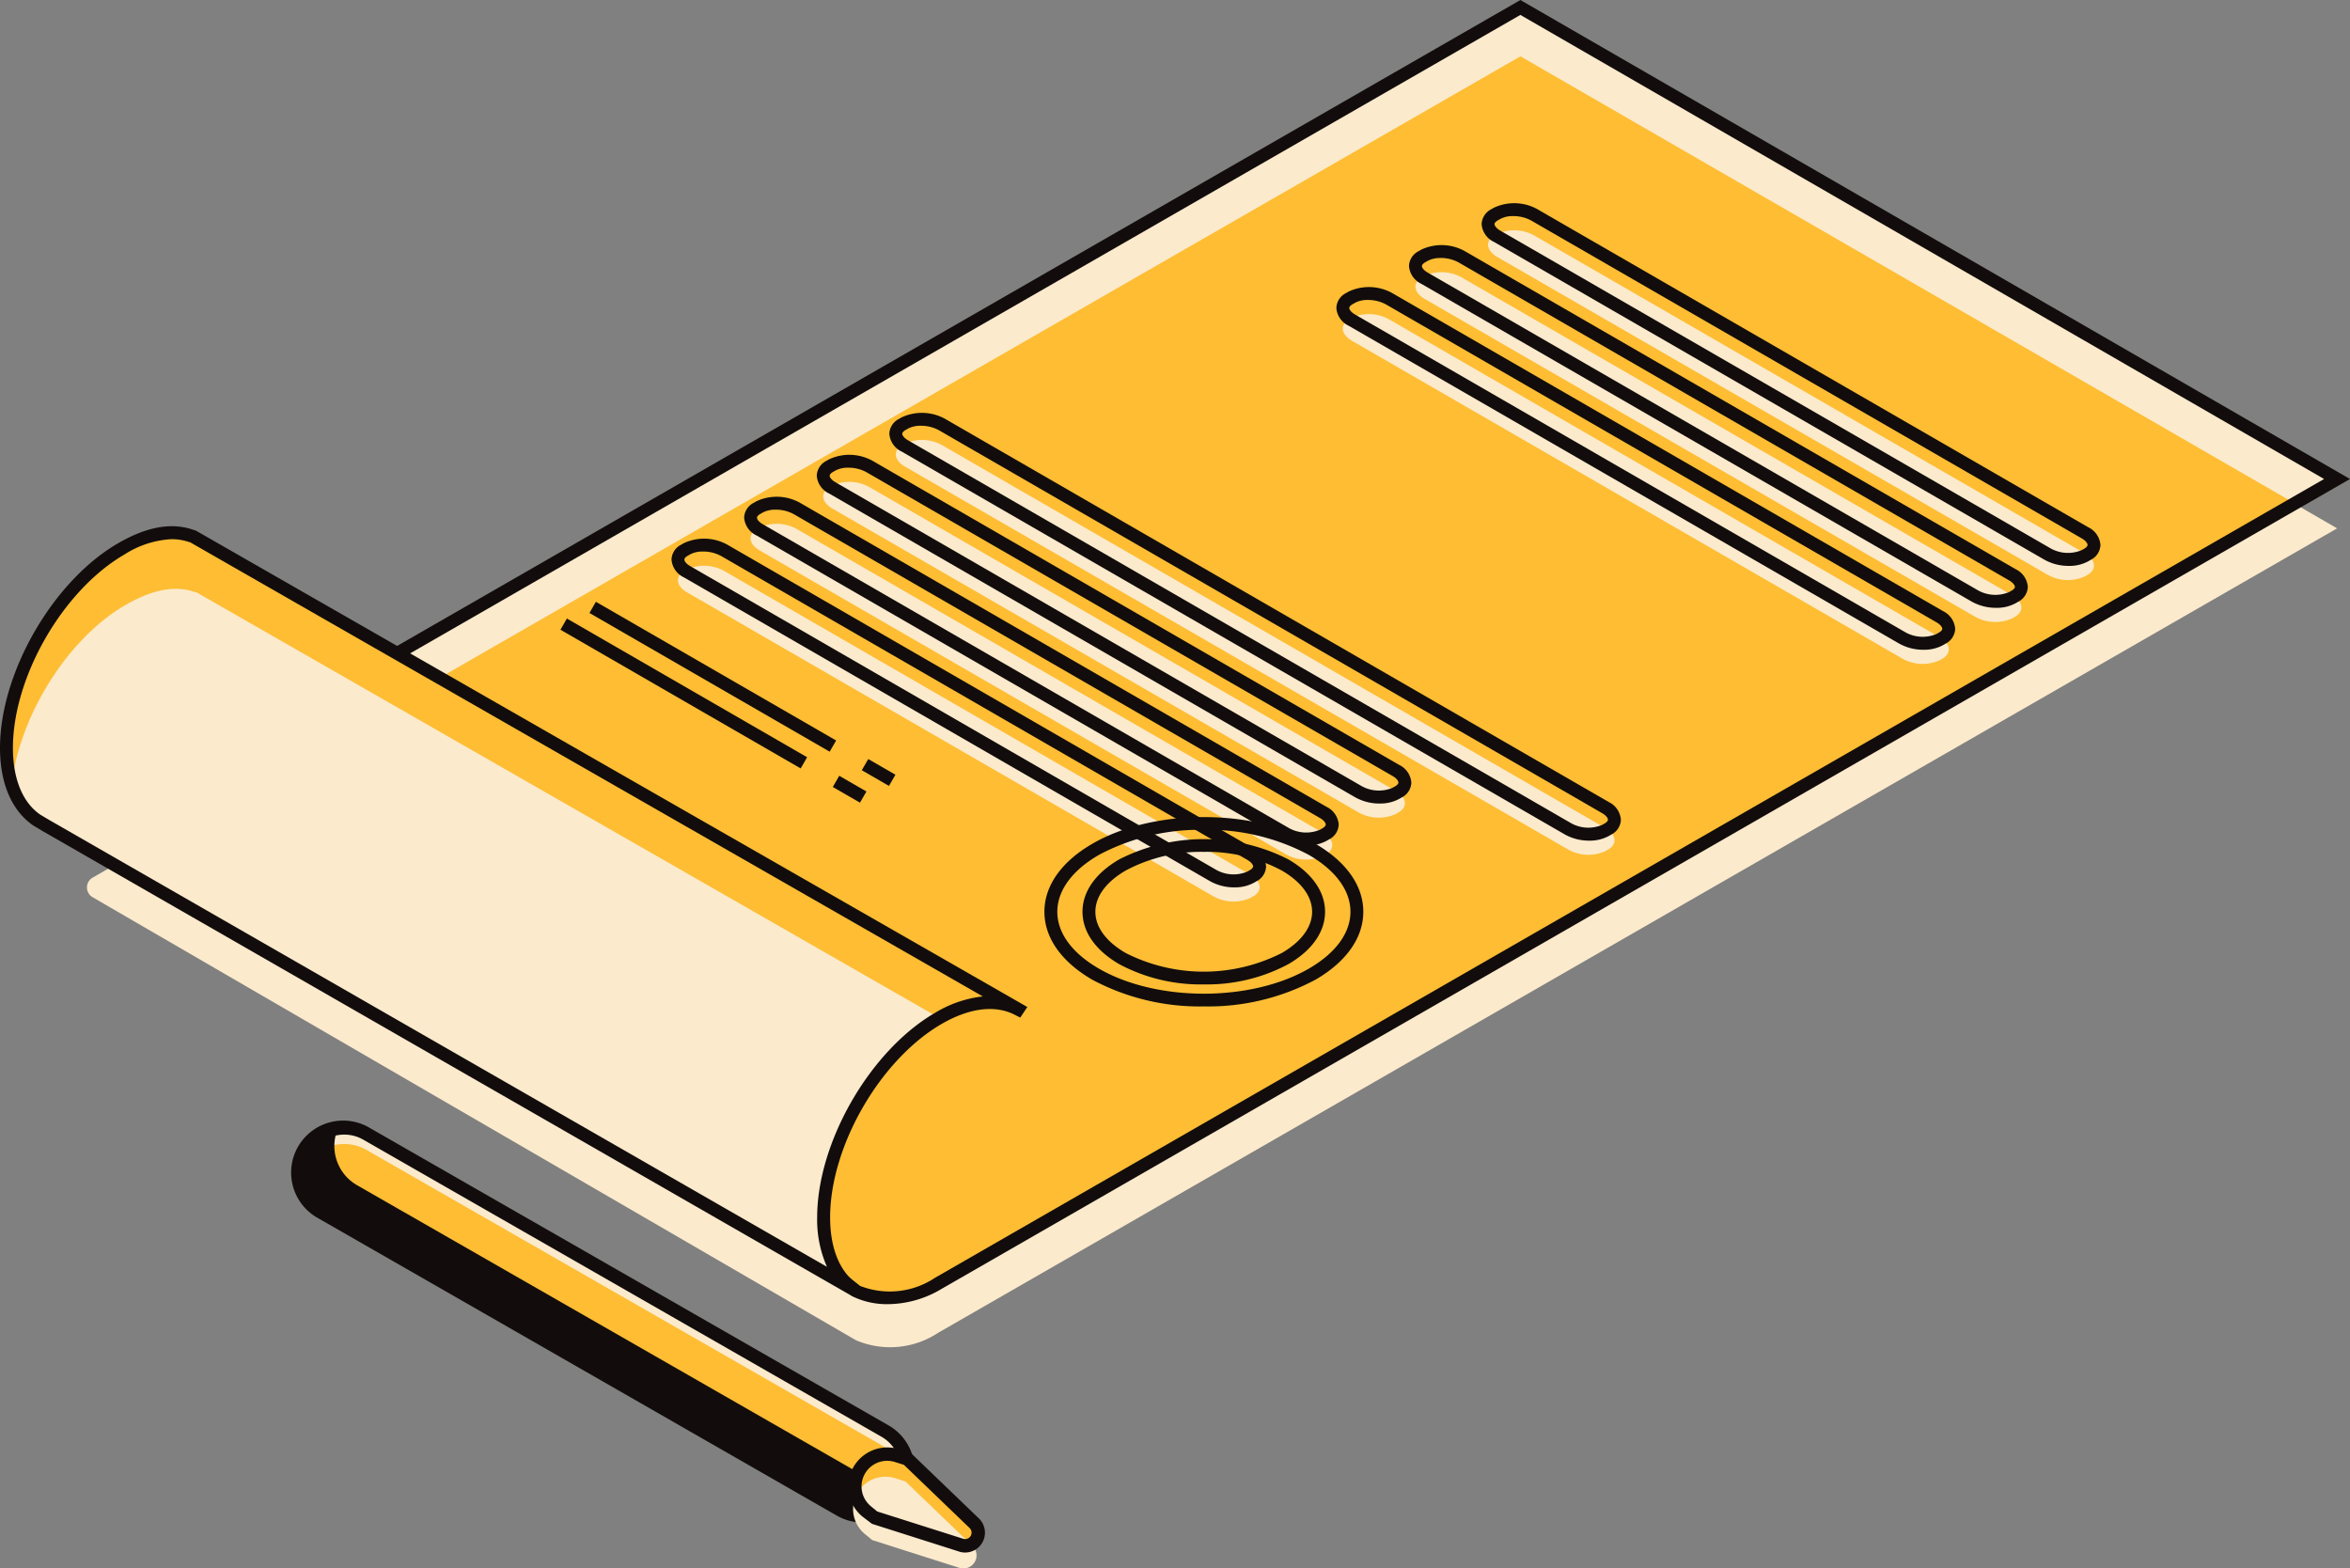
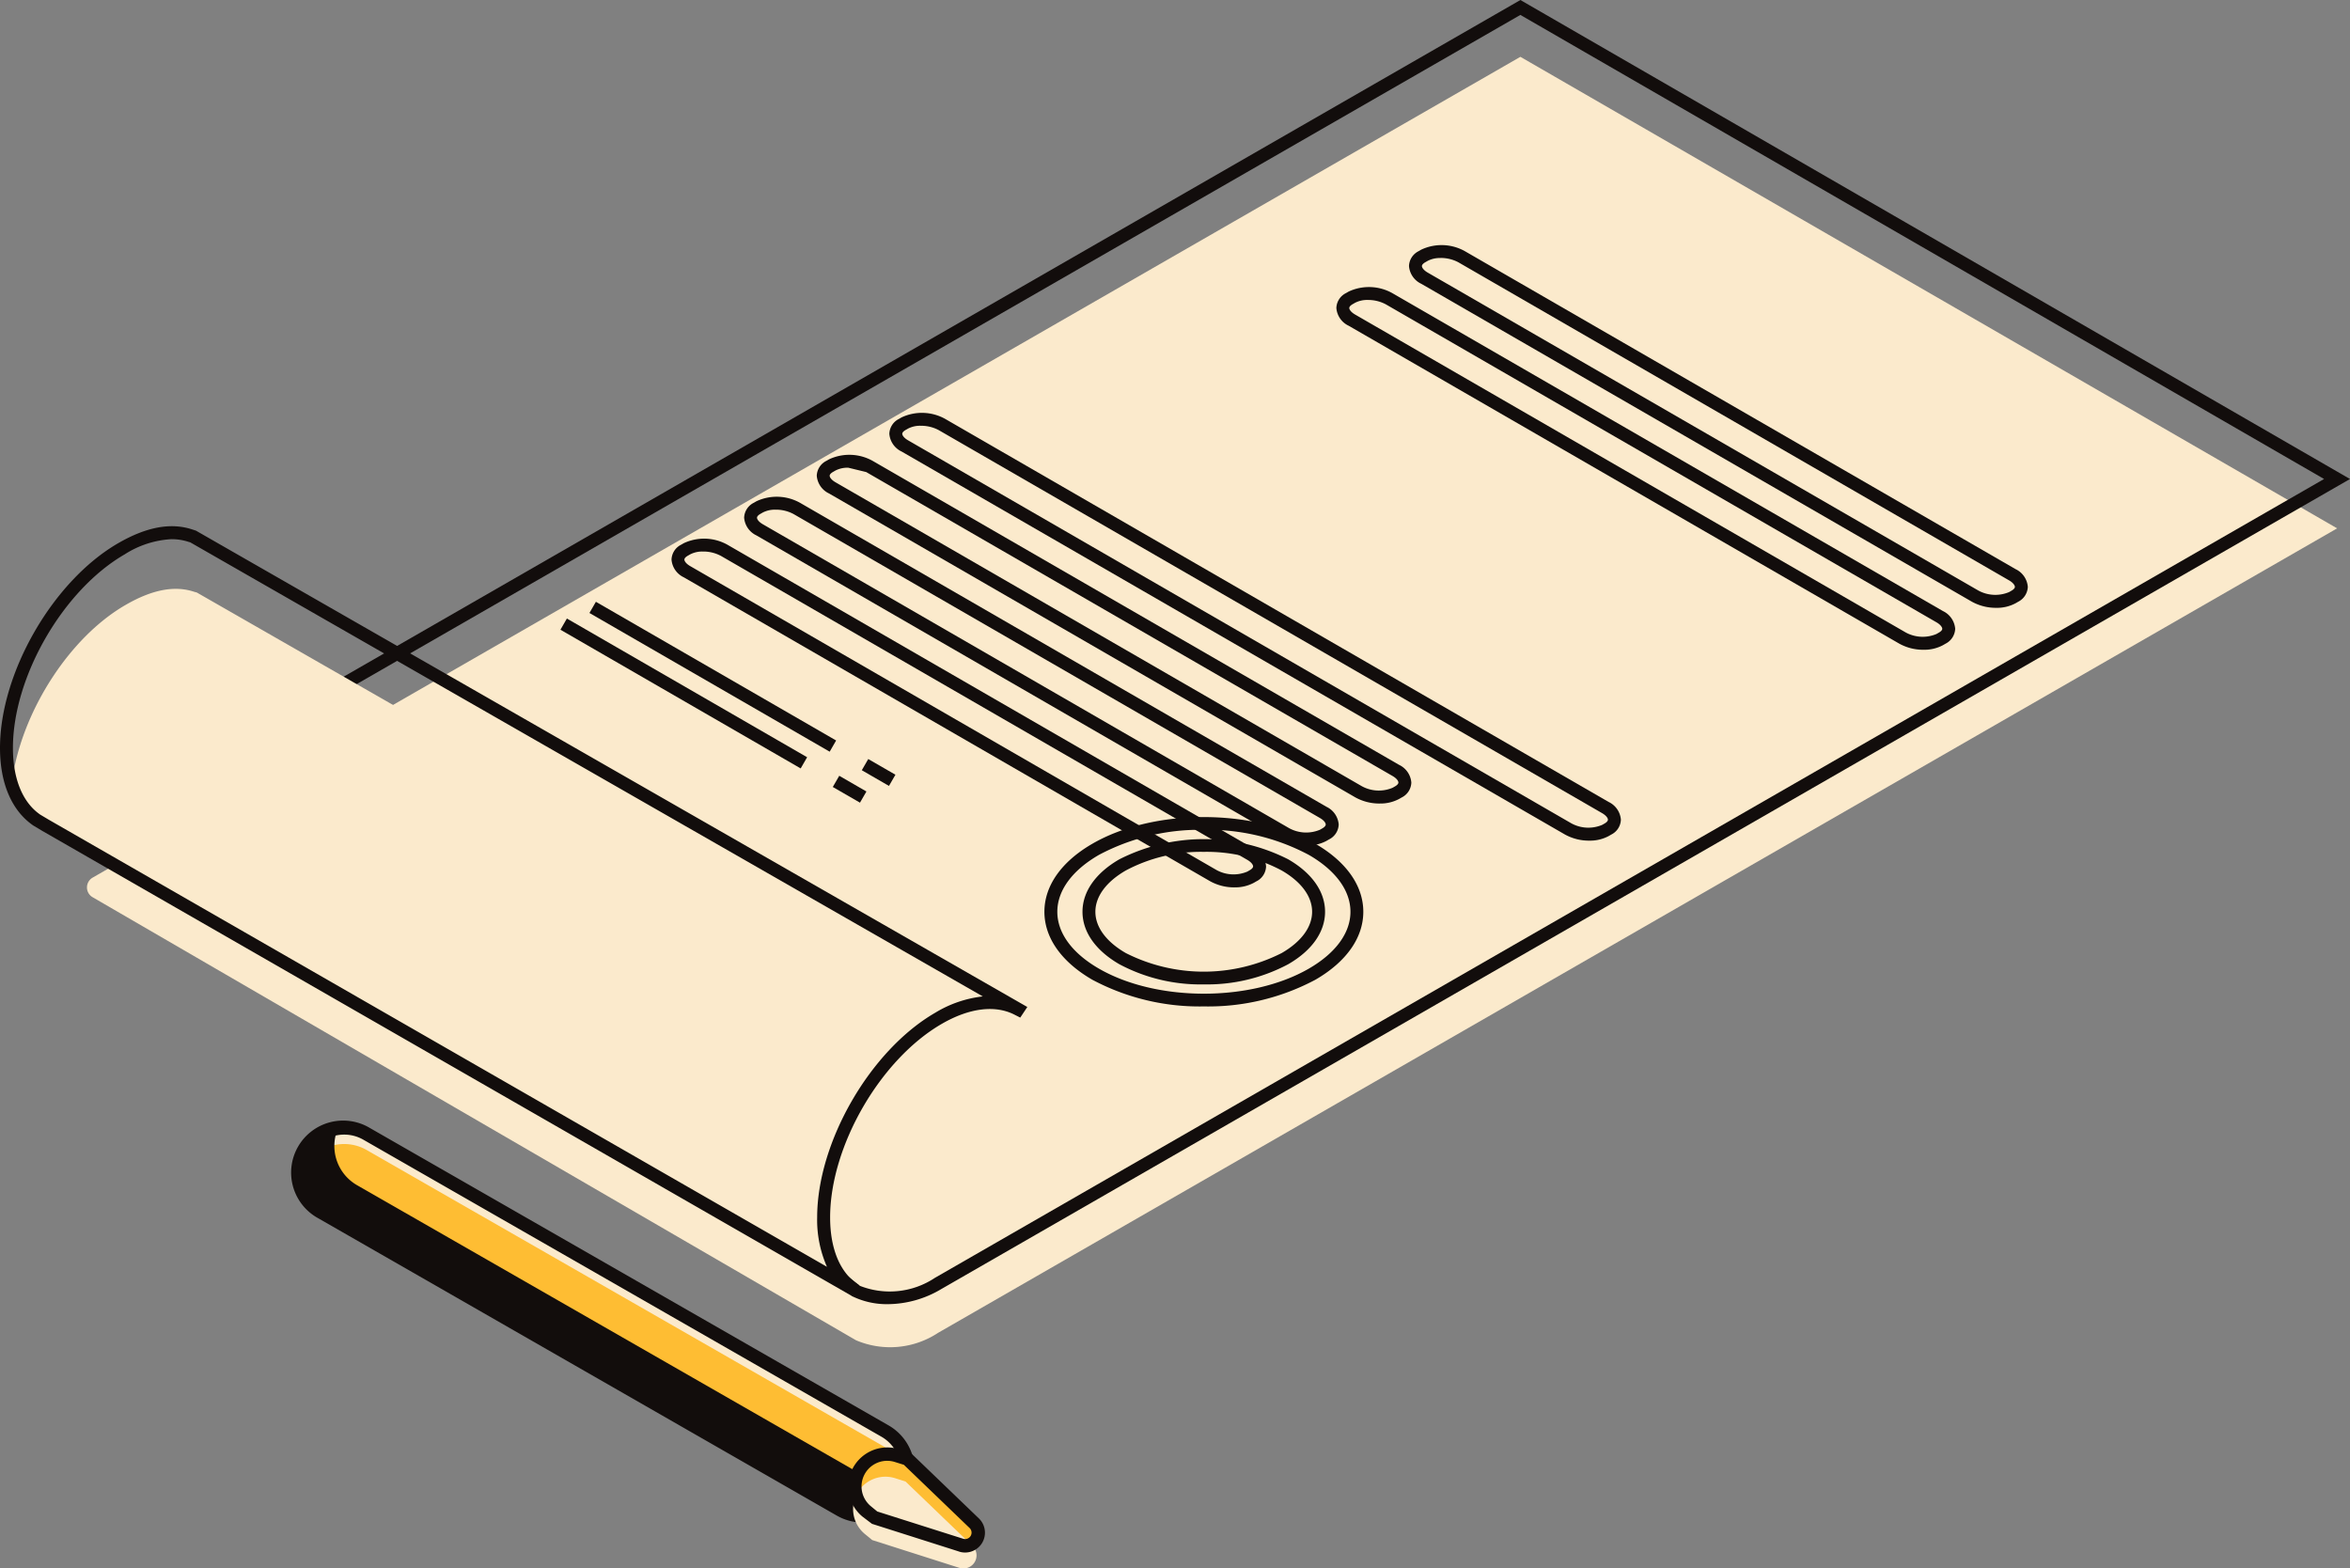
<svg xmlns="http://www.w3.org/2000/svg" width="192" height="128.136">
  <rect width="100%" height="100%" fill="#808080" stroke="none" />
  <defs>
    <clipPath id="a">
      <path fill="none" d="M0 0h192v128.136H0z" />
    </clipPath>
  </defs>
  <g clip-path="url(#a)">
-     <path d="M124.22.609 9.92 66.331l53.4 30.828.461 3.422 6.154 4.882a7.118 7.118 0 0 0 6.712-.609l114.3-65.722Z" fill="#fbeacc" />
    <path d="M124.219 4.642 7.567 71.701a.924.924 0 0 0 0 1.6l62.37 36.195a7.118 7.118 0 0 0 6.712-.609l114.3-65.722Z" fill="#fbeacc" />
-     <path d="m63.319 97.118.461 3.421 6.154 4.882a7.118 7.118 0 0 0 6.712-.609l110.8-63.71-63.223-36.5-110.8 63.708Z" fill="#febd33" />
    <path d="M72.567 106.547a6.434 6.434 0 0 1-2.886-.621l-6.4-5.065-.455-3.375L8.865 66.33 124.22.001l.263.153L192 39.134 76.909 105.311a8.61 8.61 0 0 1-4.341 1.236m-8.294-6.246 5.987 4.751a6.658 6.658 0 0 0 6.121-.653l113.5-65.266-65.664-37.914L10.98 66.333l52.827 30.5Z" fill="#120d0c" />
    <path d="m158.69 53.817-.21.122a3.379 3.379 0 0 1-3.041-.126l-44.983-25.971c-.9-.52-1-1.306-.218-1.756l.21-.122a3.379 3.379 0 0 1 3.041.126l44.983 25.971c.9.52 1 1.306.218 1.756" fill="#fbeacc" />
    <path d="M157.154 53.085a4.038 4.038 0 0 1-1.979-.5l-44.983-25.971a1.754 1.754 0 0 1-1.008-1.45 1.411 1.411 0 0 1 .79-1.22l.21-.122a3.919 3.919 0 0 1 3.569.125l44.982 25.972a1.757 1.757 0 0 1 1.008 1.451 1.429 1.429 0 0 1-.79 1.219l-.21.122a3.222 3.222 0 0 1-1.589.373M111.76 24.507a2.154 2.154 0 0 0-1.049.231l-.21.12c-.078.047-.262.167-.262.306 0 .119.126.331.48.536l44.983 25.971a2.893 2.893 0 0 0 2.513.125l.21-.122c.079-.045.262-.166.262-.3 0-.12-.126-.332-.48-.537l-44.983-25.974a3.053 3.053 0 0 0-1.464-.356" fill="#120d0c" />
    <path d="m164.623 50.391-.21.122a3.379 3.379 0 0 1-3.041-.126l-44.983-25.971c-.9-.52-1-1.306-.218-1.756l.21-.122a3.38 3.38 0 0 1 3.041.126l44.983 25.971c.9.52 1 1.306.218 1.756" fill="#fbeacc" />
    <path d="M163.089 49.658a4.046 4.046 0 0 1-1.981-.5l-44.982-25.97a1.754 1.754 0 0 1-1.008-1.45 1.412 1.412 0 0 1 .79-1.22l.21-.122a3.9 3.9 0 0 1 3.568.126l44.983 25.971a1.757 1.757 0 0 1 1.008 1.451 1.428 1.428 0 0 1-.79 1.219l-.21.122a3.225 3.225 0 0 1-1.589.373M117.695 21.08a2.157 2.157 0 0 0-1.049.232l-.21.121c-.078.046-.262.167-.262.306 0 .118.126.331.48.536l44.982 25.971a2.9 2.9 0 0 0 2.513.125l.21-.122c.079-.045.262-.166.262-.3 0-.12-.126-.332-.48-.537l-44.983-25.98a3.047 3.047 0 0 0-1.463-.357" fill="#120d0c" />
    <path d="m170.557 46.965-.21.122a3.379 3.379 0 0 1-3.041-.126l-44.983-25.969c-.9-.52-1-1.306-.218-1.756l.21-.122a3.379 3.379 0 0 1 3.041.126l44.983 25.971c.9.52 1 1.306.218 1.756" fill="#fbeacc" />
-     <path d="M169.022 46.232a4.042 4.042 0 0 1-1.979-.5l-44.984-25.969a1.757 1.757 0 0 1-1.008-1.45 1.433 1.433 0 0 1 .791-1.221l.21-.12a3.9 3.9 0 0 1 3.568.126l44.983 25.971a1.756 1.756 0 0 1 1.008 1.448 1.413 1.413 0 0 1-.791 1.221l-.21.122a3.222 3.222 0 0 1-1.589.373M123.63 17.655a2.154 2.154 0 0 0-1.049.231l-.21.12c-.079.047-.263.167-.263.306 0 .12.126.331.48.536l44.983 25.971a2.9 2.9 0 0 0 2.513.125l.21-.12c.078-.047.263-.167.263-.306 0-.12-.126-.331-.48-.536l-44.984-25.971a3.047 3.047 0 0 0-1.463-.356" fill="#120d0c" />
    <path d="m108.319 69.805-.21.122a3.379 3.379 0 0 1-3.041-.126l-43-24.829c-.9-.519-1-1.306-.218-1.756l.211-.121a3.379 3.379 0 0 1 3.041.126l43 24.829c.9.52 1 1.306.218 1.756" fill="#fbeacc" />
    <path d="M106.788 69.073a4.053 4.053 0 0 1-1.982-.5l-43-24.829a1.756 1.756 0 0 1-1.008-1.448 1.413 1.413 0 0 1 .791-1.221l.21-.122a3.908 3.908 0 0 1 3.568.127l43 24.829a1.754 1.754 0 0 1 1.008 1.449 1.412 1.412 0 0 1-.79 1.22l-.21.121a3.223 3.223 0 0 1-1.587.373M63.369 41.64a2.149 2.149 0 0 0-1.047.231l-.21.12c-.078.047-.263.167-.263.306 0 .12.126.331.481.536l43 24.829a2.893 2.893 0 0 0 2.513.126l.211-.122c.079-.046.261-.167.261-.305 0-.119-.126-.331-.48-.536l-43-24.829a3.044 3.044 0 0 0-1.465-.357" fill="#120d0c" />
    <path d="m114.255 66.379-.21.122a3.38 3.38 0 0 1-3.041-.126l-43-24.829c-.9-.52-1-1.306-.218-1.756l.21-.121a3.379 3.379 0 0 1 3.041.126l43 24.829c.9.52 1 1.306.218 1.756" fill="#fbeacc" />
-     <path d="M112.722 65.647a4.053 4.053 0 0 1-1.982-.5l-43-24.829a1.754 1.754 0 0 1-1.008-1.449 1.412 1.412 0 0 1 .79-1.22l.21-.122a3.91 3.91 0 0 1 3.569.127l43 24.829a1.754 1.754 0 0 1 1.008 1.45 1.412 1.412 0 0 1-.79 1.22l-.211.12a3.212 3.212 0 0 1-1.585.372M69.307 38.211a2.154 2.154 0 0 0-1.049.231l-.21.12c-.078.047-.262.167-.262.306 0 .119.126.331.481.536l43 24.829a2.887 2.887 0 0 0 2.512.126l.212-.122c.079-.046.261-.167.261-.305 0-.119-.126-.331-.48-.536l-43-24.829a3.044 3.044 0 0 0-1.465-.357" fill="#120d0c" />
+     <path d="M112.722 65.647a4.053 4.053 0 0 1-1.982-.5l-43-24.829a1.754 1.754 0 0 1-1.008-1.449 1.412 1.412 0 0 1 .79-1.22l.21-.122a3.91 3.91 0 0 1 3.569.127l43 24.829a1.754 1.754 0 0 1 1.008 1.45 1.412 1.412 0 0 1-.79 1.22l-.211.12a3.212 3.212 0 0 1-1.585.372M69.307 38.211a2.154 2.154 0 0 0-1.049.231l-.21.12c-.078.047-.262.167-.262.306 0 .119.126.331.481.536l43 24.829a2.887 2.887 0 0 0 2.512.126l.212-.122c.079-.046.261-.167.261-.305 0-.119-.126-.331-.48-.536l-43-24.829" fill="#120d0c" />
    <path d="m131.38 69.412-.21.122a3.379 3.379 0 0 1-3.041-.126L73.936 38.12c-.9-.52-1-1.306-.218-1.756l.21-.122a3.38 3.38 0 0 1 3.041.126l54.193 31.288c.9.52 1 1.306.218 1.756" fill="#fbeacc" />
    <path d="M129.844 68.679a4.047 4.047 0 0 1-1.982-.5L73.669 36.892a1.754 1.754 0 0 1-1.008-1.45 1.412 1.412 0 0 1 .79-1.22l.21-.122a3.91 3.91 0 0 1 3.569.127l54.193 31.288a1.756 1.756 0 0 1 1.007 1.449 1.412 1.412 0 0 1-.789 1.22l-.21.122a3.223 3.223 0 0 1-1.587.372M75.238 34.784a2.154 2.154 0 0 0-1.049.231l-.21.12c-.078.047-.262.167-.262.306 0 .119.126.331.481.536l54.188 31.289a2.891 2.891 0 0 0 2.513.126l.21-.12c.078-.046.262-.167.262-.306 0-.12-.126-.331-.479-.536L76.699 35.142a3.044 3.044 0 0 0-1.465-.357" fill="#120d0c" />
    <path d="m102.387 73.231-.21.122a3.38 3.38 0 0 1-3.041-.126l-43-24.829c-.9-.52-1-1.306-.218-1.756l.21-.121a3.379 3.379 0 0 1 3.041.126l43 24.829c.9.52 1 1.306.218 1.756" fill="#fbeacc" />
    <path d="M100.855 72.497a4.052 4.052 0 0 1-1.982-.5l-43-24.829a1.754 1.754 0 0 1-1.008-1.449 1.412 1.412 0 0 1 .79-1.22l.21-.122a3.913 3.913 0 0 1 3.569.127l43 24.829a1.756 1.756 0 0 1 1.007 1.449 1.412 1.412 0 0 1-.79 1.22l-.21.121a3.221 3.221 0 0 1-1.586.372M57.437 45.06a2.154 2.154 0 0 0-1.049.231l-.21.12c-.078.047-.262.167-.262.306 0 .119.126.331.481.536l43 24.829a2.89 2.89 0 0 0 2.512.126l.211-.122c.079-.046.261-.167.261-.305 0-.12-.126-.331-.479-.536l-43-24.829a3.044 3.044 0 0 0-1.465-.357" fill="#120d0c" />
    <path d="M98.355 82.222a18.612 18.612 0 0 1-9.1-2.174c-2.531-1.461-3.925-3.435-3.925-5.559s1.394-4.1 3.925-5.56c5.018-2.9 13.186-2.9 18.206 0 2.531 1.461 3.924 3.435 3.924 5.56s-1.393 4.1-3.924 5.559a18.61 18.61 0 0 1-9.1 2.174m0-14.427a17.535 17.535 0 0 0-8.576 2.048c-2.191 1.265-3.4 2.915-3.4 4.647s1.206 3.38 3.4 4.645c4.728 2.73 12.422 2.731 17.15 0 2.19-1.265 3.4-2.915 3.4-4.645s-1.206-3.382-3.4-4.647a17.533 17.533 0 0 0-8.574-2.048" fill="#120d0c" />
    <path d="M98.354 80.423a14.094 14.094 0 0 1-6.9-1.647c-1.941-1.121-3.012-2.642-3.012-4.286s1.07-3.166 3.012-4.287a15.258 15.258 0 0 1 13.794 0c1.942 1.121 3.012 2.642 3.012 4.287s-1.069 3.165-3.012 4.286a14.1 14.1 0 0 1-6.9 1.647m0-10.827a13.032 13.032 0 0 0-6.369 1.521c-1.6.925-2.484 2.123-2.484 3.373s.883 2.448 2.484 3.372a14.1 14.1 0 0 0 12.739 0c1.6-.925 2.484-2.123 2.484-3.372s-.882-2.449-2.484-3.373a13.03 13.03 0 0 0-6.369-1.521M48.159 50.079l.527-.914 19.628 11.332-.527.914zM45.789 51.447l.527-.914 19.628 11.332-.527.914zM70.411 62.926l.528-.914 2.22 1.282-.528.914zM68.041 64.294l.528-.914 2.22 1.283-.527.913z" fill="#120d0c" />
-     <path d="m15.745 43.81-.187-.049c-1.6-.538-3.435-.2-5.634 1.073-5.189 3-9.4 10.282-9.4 16.273 0 2.819.939 4.836 2.465 5.884l.712.426 66.229 38.046c-1.632-1.009-2.64-3.078-2.64-6 0-5.992 4.207-13.277 9.4-16.273 2.519-1.454 4.8-1.621 6.488-.731v-.006Z" fill="#febd33" />
    <path d="M76.598 83.08 16.073 48.403l-.187-.049c-1.6-.537-3.435-.2-5.634 1.073-4.528 2.614-8.306 8.495-9.2 13.932a5.621 5.621 0 0 0 2.153 3.332l.712.426 63.716 36.6a14.7 14.7 0 0 1 .186-2.011 10.08 10.08 0 0 1-.313-2.55c0-5.872 4.042-12.976 9.088-16.078" fill="#fbeacc" />
    <path d="M69.671 105.921 3.442 67.875l-.721-.431C.957 66.234 0 63.995 0 61.108c0-6.151 4.333-13.656 9.659-16.731 2.325-1.341 4.31-1.7 6.066-1.117l.283.092 67.926 38.917-.577.866-.426-.215c-1.595-.841-3.718-.582-5.977.722-5.035 2.907-9.131 10-9.131 15.816 0 2.629.849 4.6 2.39 5.557ZM14.033 44.048a7.858 7.858 0 0 0-3.846 1.242c-5.035 2.907-9.131 10-9.131 15.817 0 2.524.794 4.459 2.236 5.449l.685.408 63.587 36.531a9.485 9.485 0 0 1-.8-4.035c0-6.15 4.333-13.655 9.659-16.729a9.5 9.5 0 0 1 3.873-1.325l-64.756-37.1-.121-.032a4.329 4.329 0 0 0-1.389-.223" fill="#120d0c" />
    <path d="m72.318 116.923-42.366-24.29a3.701 3.701 0 1 0-3.662 6.433l42.366 24.29a3.701 3.701 0 1 0 3.662-6.433" fill="#fbeacc" />
    <path d="M72.32 118.24 29.951 93.95a3.7 3.7 0 0 0-5.048 1.385c-1.011 1.776.689 2.92 2.465 3.931l41.293 23.274c1.777 1.011 4.03 2.524 5.041.747a3.7 3.7 0 0 0-1.385-5.048" fill="#febd33" />
    <path d="M25.052 94.006a3.677 3.677 0 0 1 2.548-1.792 3.689 3.689 0 0 0 1.578 4.617l42.366 24.29a3.668 3.668 0 0 0 2.5.407 3.579 3.579 0 0 1-5.239 1.817l-42.366-24.29a3.7 3.7 0 0 1-1.385-5.048" fill="#120d0c" />
    <path d="M68.386 123.832 26.019 99.539a4.249 4.249 0 1 1 4.2-7.385l42.367 24.29a4.25 4.25 0 0 1-.977 7.79 4.315 4.315 0 0 1-1.132.153 4.229 4.229 0 0 1-2.095-.559m-41.1-31.024a3.154 3.154 0 0 0-.725 5.781l42.367 24.29a3.154 3.154 0 0 0 3.121-5.481L29.681 93.109a3.13 3.13 0 0 0-1.556-.414 3.182 3.182 0 0 0-.84.113" fill="#120d0c" />
    <path d="m71.409 123.971-.6-.494a2.642 2.642 0 0 1 2.478-4.558l.846.269 5.463 5.253a1.073 1.073 0 0 1-1.069 1.8Z" fill="#febd33" />
    <path d="m71.262 125.82-.6-.494a2.642 2.642 0 0 1 2.478-4.558l.846.269 5.464 5.253a1.073 1.073 0 0 1-1.069 1.8Z" fill="#fbeacc" />
    <path d="m78.361 126.759-7.118-2.265-.783-.594a3.19 3.19 0 0 1 2.992-5.5l.967.307 5.555 5.342a1.62 1.62 0 0 1-1.129 2.789 1.587 1.587 0 0 1-.486-.076m-5.24-7.318a2.094 2.094 0 0 0-1.965 3.613l.52.428 7.022 2.229a.525.525 0 0 0 .522-.879l-5.371-5.164Z" fill="#120d0c" />
  </g>
</svg>